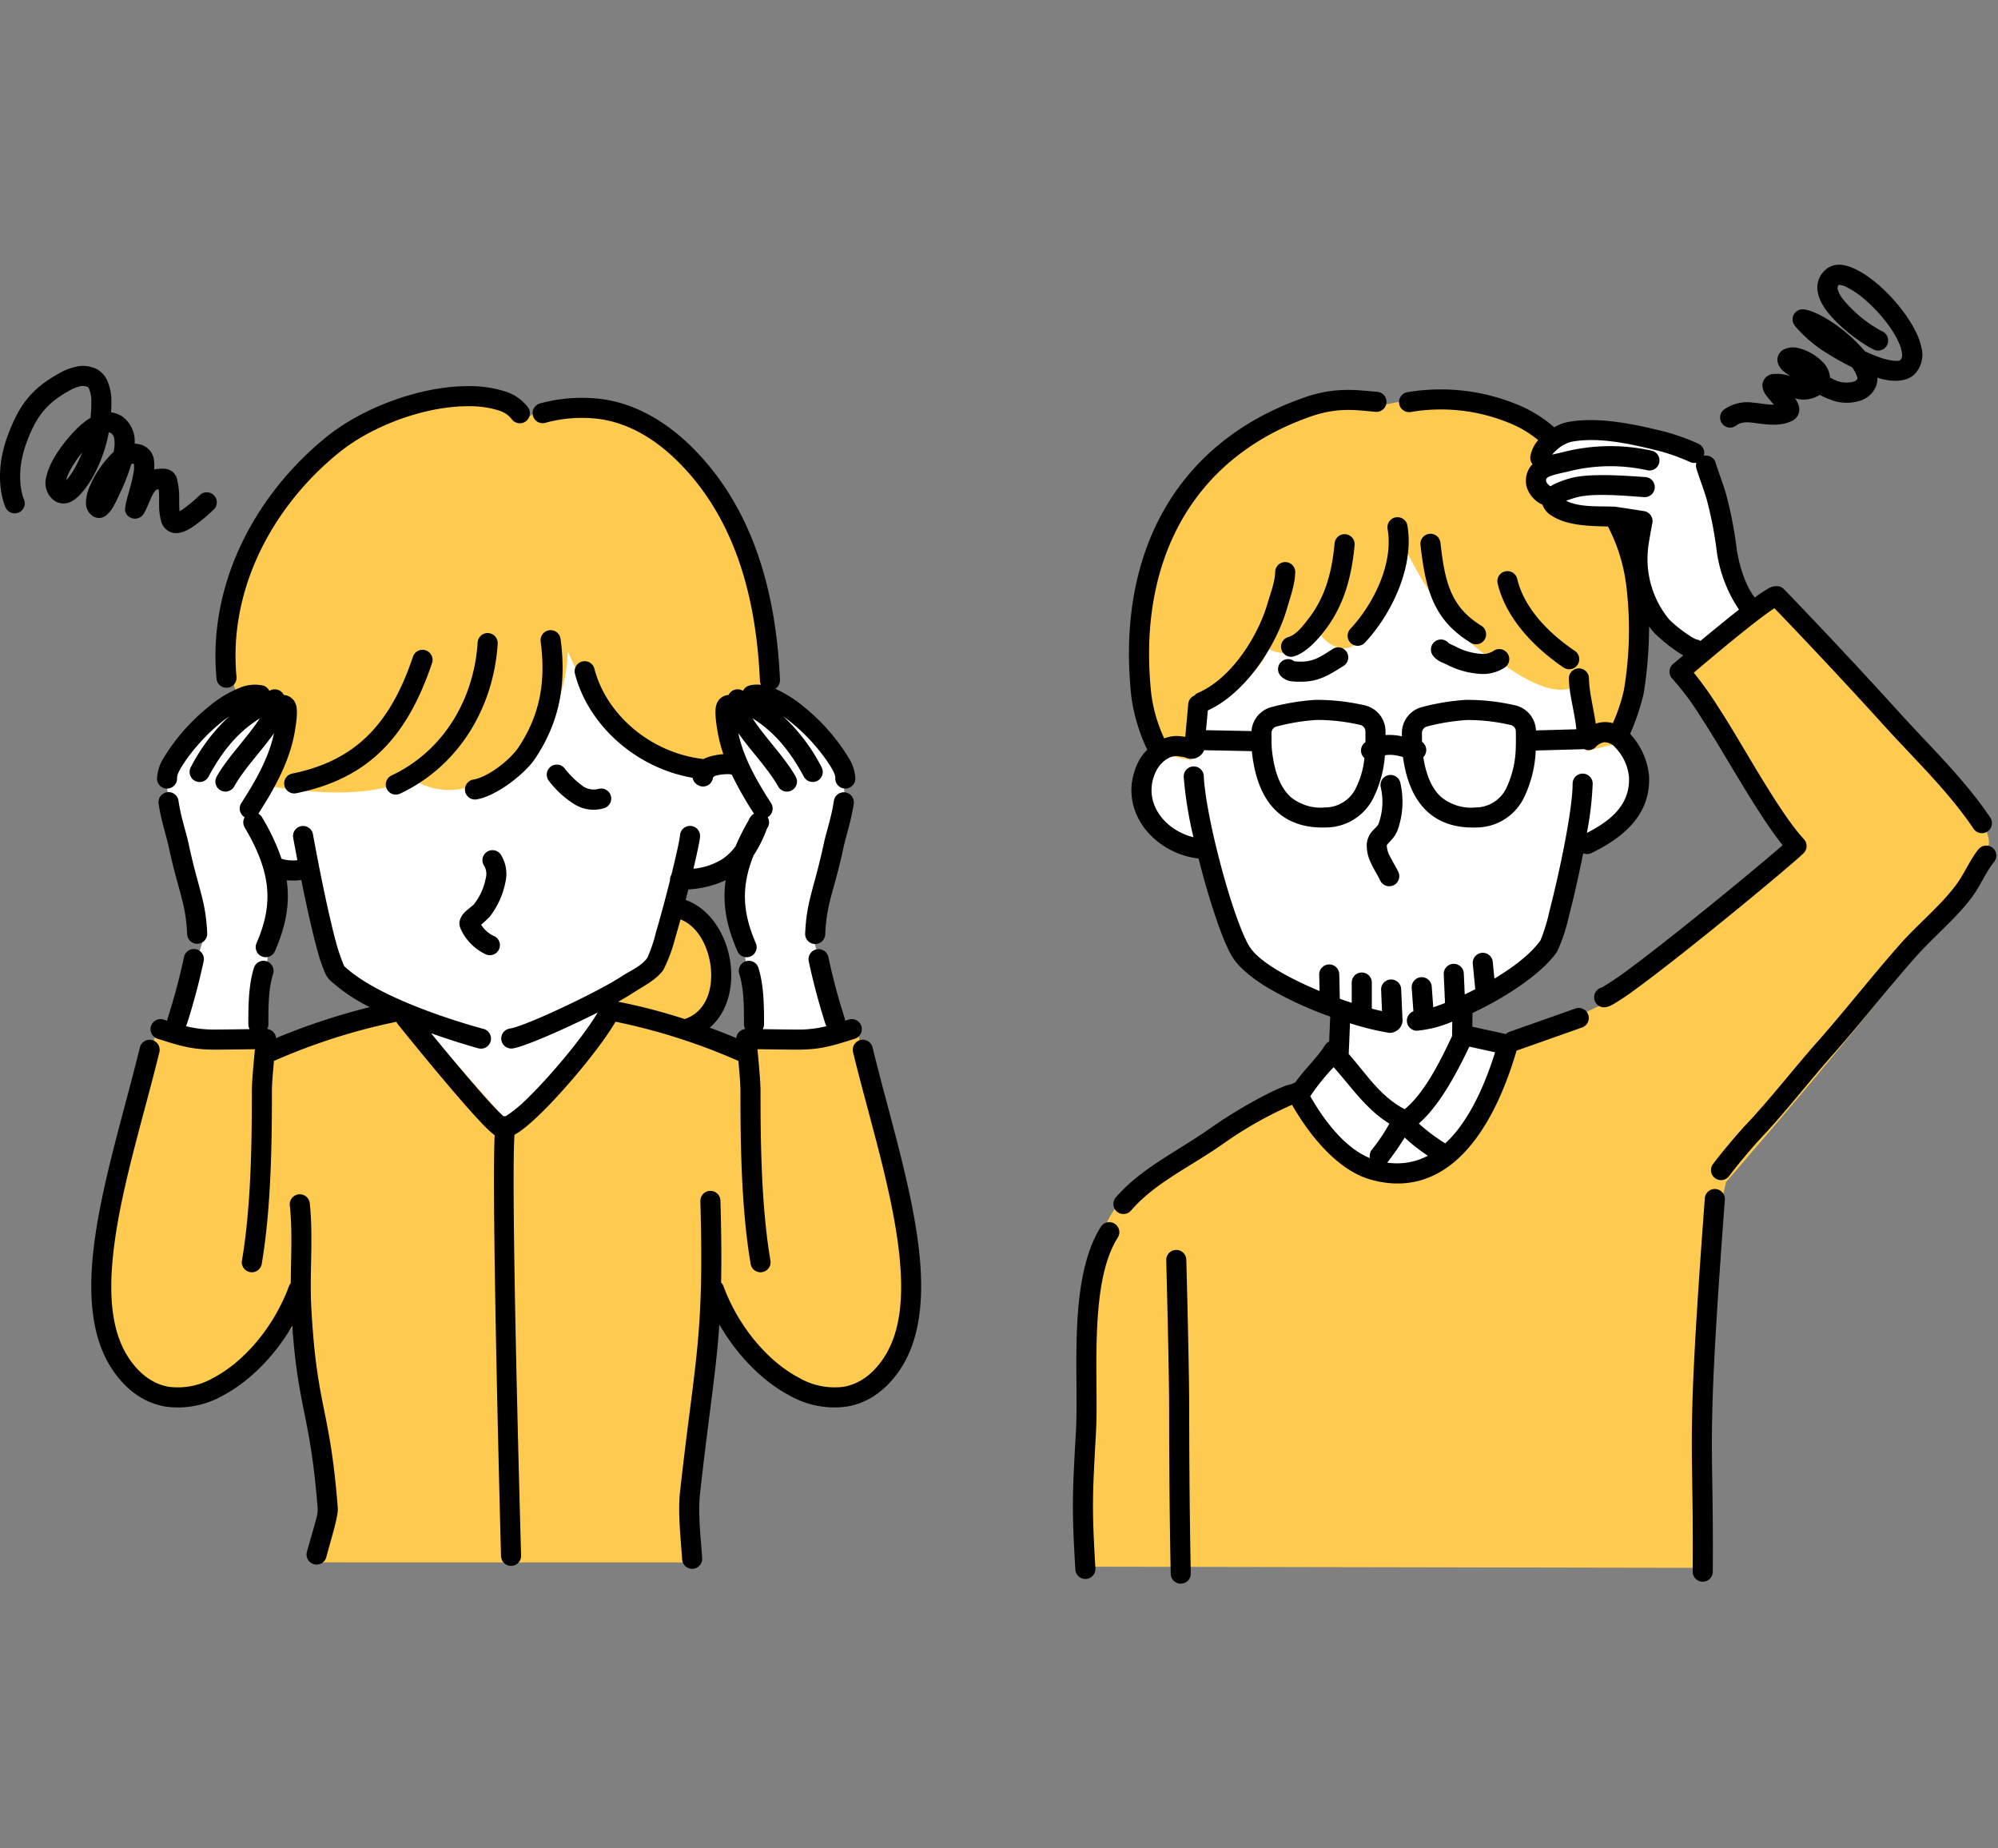
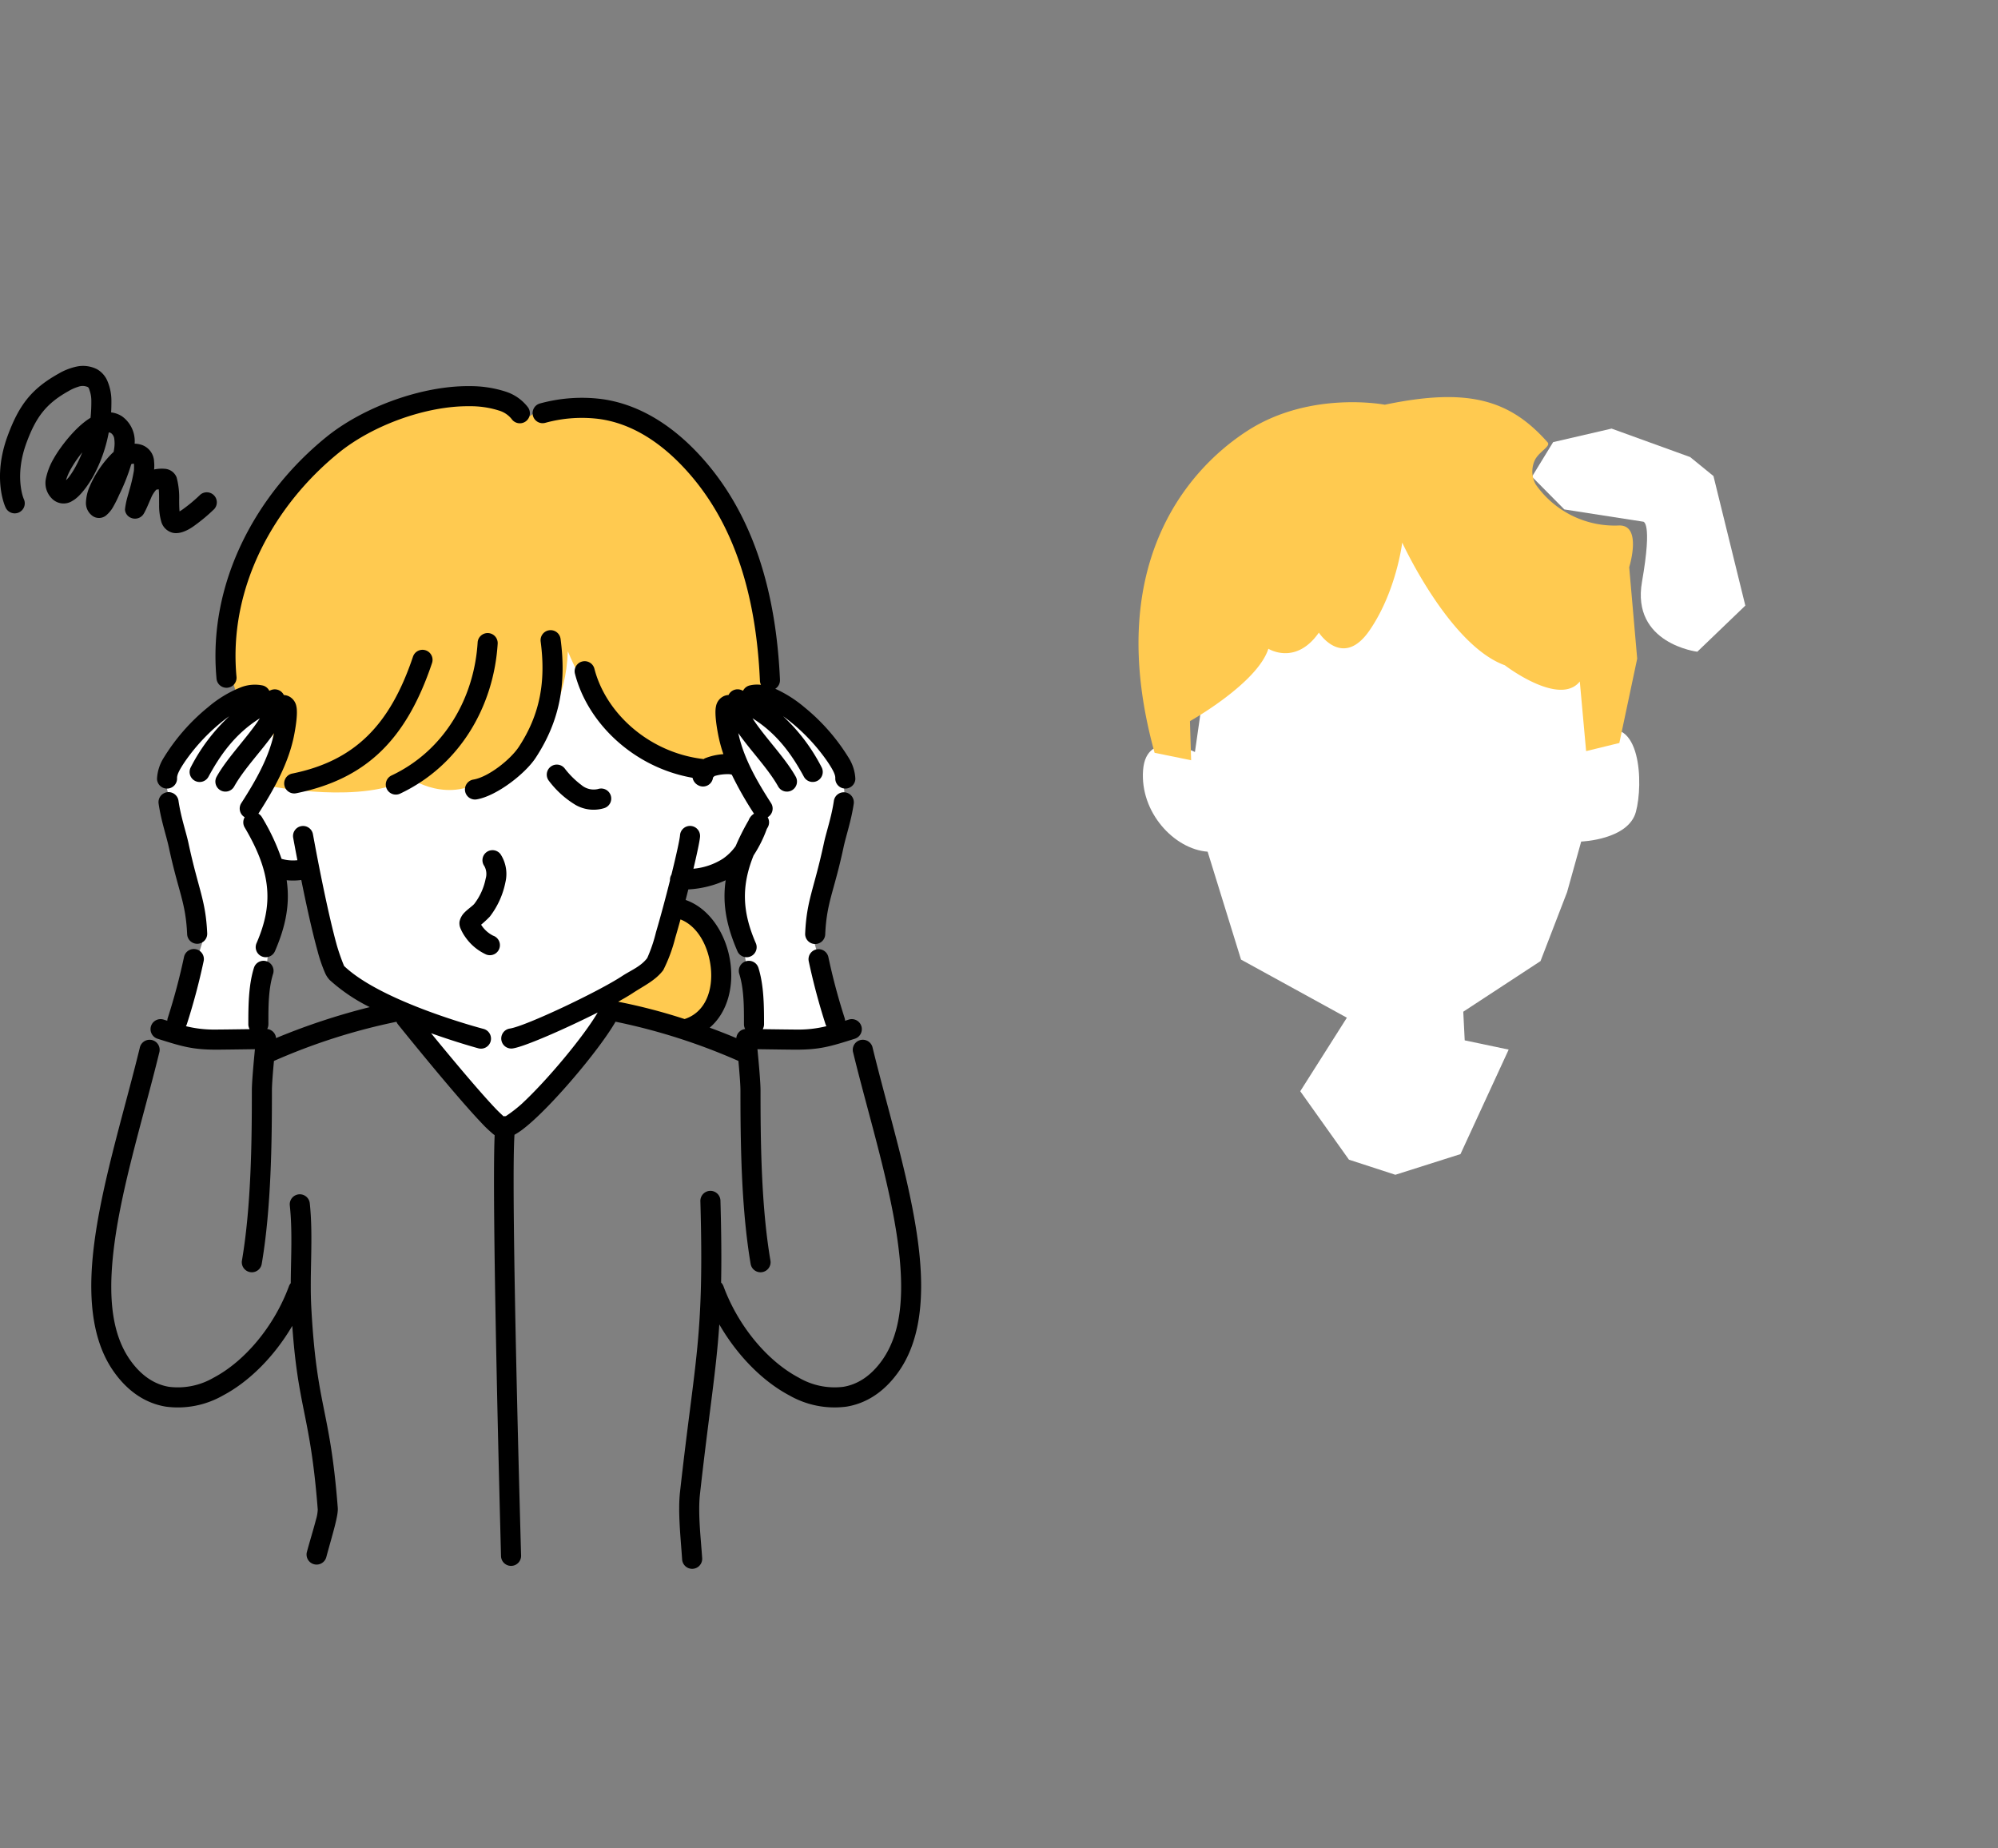
<svg xmlns="http://www.w3.org/2000/svg" width="400" height="370" viewBox="0 0 400 370">
  <rect x="0" y="0" width="400" height="370" fill="#808080" stroke="none" />
  <defs>
    <clipPath id="clip-path">
      <rect id="長方形_992" data-name="長方形 992" width="400" height="370" transform="translate(175 4825)" fill="#fff" stroke="#707070" stroke-width="1" />
    </clipPath>
    <clipPath id="clip-path-2">
      <rect id="長方形_53" data-name="長方形 53" width="399.661" height="263.965" fill="none" />
    </clipPath>
  </defs>
  <g id="message_3" transform="translate(-175 -4825)" clip-path="url(#clip-path)">
    <g id="グループ_354" data-name="グループ 354" transform="translate(175 4878)">
      <g id="グループ_353" data-name="グループ 353" clip-path="url(#clip-path-2)">
        <path id="パス_341" data-name="パス 341" d="M42.957,170.538,48.611,152.4l-7.143-31.237s7.314-15.422,15.588-16.821,11.424.172,8.929,5.83-4.967,11.375-4.967,11.375l9.626-1.988,24.064-34.47,37.048,1.2,21.033,6.986,17.66,16.048s10.566,8.05,5.269,21.164L171.1,152.158l5.289,18.746L160.3,172.814l-2.644-15.377-2.645-15.658,1.182-5.708-11.964,4-5.716,18.38-8.888,6.361-19.492,26.525L89.4,167.23l-13.713-7.5-4.925-21.816-7.138.145-2.119,19.07-.728,14.4Z" transform="translate(-8.129 -16.68)" fill="#fff" fill-rule="evenodd" />
        <path id="パス_342" data-name="パス 342" d="M295.015,109.331s-9.727-4.864-10.38,3.619,6.26,15.85,12.922,16.338l6.687,21.6,21.188,11.634L316.1,177.239l9.748,13.7,9.292,3.022,13.037-4.136,9.648-20.919-8.8-1.852-.29-5.735,15.464-10.13,5.319-13.8,2.826-10.13s9.421-.334,10.946-5.923,1.04-19.748-7.416-15.864L371.97,92.9,360.9,66.977l-30.086-6.769L299.442,78.543Z" transform="translate(-55.789 -11.803)" fill="#fff" fill-rule="evenodd" />
        <path id="パス_343" data-name="パス 343" d="M414.584,85.454s-13.246-1.6-11.075-13.991.191-12.047.191-12.047L387.963,56.97l-6.482-6.547,4.24-6.925,11.7-2.709,15.733,5.7,4.663,3.8,6.38,25.931Z" transform="translate(-74.782 -7.996)" fill="#fff" fill-rule="evenodd" />
        <path id="パス_344" data-name="パス 344" d="M116.354,37.6S100.9,26.851,78.437,42.8,54.188,79.419,58.5,92.762l7.509,1.665-.662,16.657s18.826,3.665,27.745-1.686c0,0,8,5.634,15.738-.3,0,0,15.223-5.86,15.957-25.057,0,0,10.718,27.393,28.432,23.929l5.576-1.88-1.649-11.181s8.6-1.317,9.011-6.89-5.346-24.2-8.761-32.406C154,47.442,130.819,25.63,116.354,37.6" transform="translate(-11.1 -6.677)" fill="#ffca50" fill-rule="evenodd" />
-         <path id="パス_345" data-name="パス 345" d="M36.42,189.665s-9.64,32.219-10.334,44.787S29.594,271.6,49.8,259.407s16.121-17.145,16.121-17.145l4.9,39.3-2.485,14.28h75.42l.559-12.358,3.358-42.371S163,271.93,177.615,261.788s10.423-17.538,10.344-18.268S176.729,189.2,176.729,189.2l-21.668,2.036-.127,4.278L126.92,184.144,107.74,208.781,87.966,186.406l-28.326,6.912Z" transform="translate(-5.1 -36.098)" fill="#ffca50" fill-rule="evenodd" />
        <path id="パス_346" data-name="パス 346" d="M165.016,160.9l-4.342,11.464-7.954,4.6-.1,3.415,14.688,4.1s8.1-2.471,7.749-8.323c-.136-2.3-1.171-8.993-3.072-11.443a9.616,9.616,0,0,0-6.967-3.812" transform="translate(-29.918 -31.542)" fill="#ffca50" fill-rule="evenodd" />
        <path id="パス_347" data-name="パス 347" d="M332.8,34.467s-14.922-2.885-27.485,5.222-28.8,27.6-18.586,64.461l7.315,1.488-.239-7.828s13.493-7.56,15.7-14.493c0,0,5.438,3.442,10.111-3.226,0,0,4.778,7.37,10.157-.465S336.3,62.064,336.3,62.064s9.431,20.545,20.543,24.56c0,0,10.886,8.367,15.011,3.253l1.263,13.934,6.651-1.626L383.344,85.3l-1.6-18.3s2.664-8.5-2.037-8.356a19.276,19.276,0,0,1-16.686-8.229,5.316,5.316,0,0,1-.081-5.02c.926-1.646,3.152-2.621,2.463-3.4-7.546-8.53-15.907-11.014-32.6-7.525" transform="translate(-55.577 -6.457)" fill="#ffca50" fill-rule="evenodd" />
-         <path id="パス_348" data-name="パス 348" d="M312.508,183.228s-27.611,10.958-35.9,21.353-5.935,36.03-6.435,52.149c-.117,3.795.211,20.09.211,20.09l123.268.231,2.765-67.93,2.086-9.286s52.936-60.757,52.652-68.1c-.377-9.76-41.369-49.017-41.369-49.017l-21.744,15.5,24.4,34.817s-34.616,33.128-39.369,31.557l-17.261,8.179s-6.4,23.436-16.552,25.212-11.787,2.635-26.747-14.75" transform="translate(-52.957 -16.214)" fill="#ffca50" fill-rule="evenodd" />
        <path id="パス_349" data-name="パス 349" d="M144.365,208.676c.092-4.526.053-9.786-.133-16.436a2.01,2.01,0,0,0-4.018.113c.776,27.583-1.045,31.009-4.076,58.256-.451,4.05.156,9.4.424,13.465a2.01,2.01,0,1,0,4.011-.265c-.255-3.853-.868-8.918-.441-12.755,1.835-16.5,3.226-24.35,3.875-34,3.578,6.2,8.671,11.39,14.061,14.227a18.2,18.2,0,0,0,11.445,2.221c3.773-.631,7.356-2.755,10.316-6.889,4.19-5.852,5.157-13.926,4.293-23.071-1.227-12.985-6.088-28.207-9.415-41.844a2.01,2.01,0,1,0-3.9.954c3.282,13.451,8.108,28.46,9.318,41.269.761,8.051.129,15.2-3.56,20.352-2.227,3.111-4.87,4.79-7.71,5.264a14.223,14.223,0,0,1-8.91-1.813c-6.355-3.345-12.186-10.4-15.106-18.32a1.991,1.991,0,0,0-.47-.732m7.991-119.65a6.359,6.359,0,0,0-2.3.129,2.006,2.006,0,0,0-1.3,1.056c-.106-.046-.212-.091-.319-.135a2.011,2.011,0,0,0-2.586.985,2.657,2.657,0,0,0-.951.228,2.8,2.8,0,0,0-1.56,2.04c-.351,1.524.257,4.726.392,5.462a28.8,28.8,0,0,0,1.086,4.113l-.023,0a12.268,12.268,0,0,0-3.7.839,2.3,2.3,0,0,0-.242.156,2.082,2.082,0,0,0-.228-.041C129.973,102.546,121.31,94.773,119,85.8a2.01,2.01,0,0,0-3.894,1c2.569,10,11.864,18.788,23.54,20.83a2.305,2.305,0,0,0,.1.332,2.163,2.163,0,0,0,1.1,1.2,2.011,2.011,0,0,0,2.9-1.591l.3-.289a8.97,8.97,0,0,1,2.082-.364,10.23,10.23,0,0,1,1.041,0,2.012,2.012,0,0,0,.335.086,70.781,70.781,0,0,0,4.448,7.811,2.705,2.705,0,0,0-1.033,1.2l-.046.125a47.329,47.329,0,0,0-2.6,5.174,10.421,10.421,0,0,1-2.573,2.531,13.164,13.164,0,0,1-5.873,1.987c.721-3.038,1.232-5.451,1.312-6.3a2.01,2.01,0,1,0-4-.375c-.091.974-.789,4.113-1.716,7.86a2,2,0,0,0-.293,1.14c0,.01,0,.02,0,.03-.87,3.46-1.894,7.285-2.8,10.347a29.935,29.935,0,0,1-1.755,5.178c-1.286,1.711-3.312,2.473-5.067,3.631-4.706,3.1-19.206,9.977-22.425,10.482a2.01,2.01,0,1,0,.622,3.971c2.37-.371,10.485-3.923,16.95-7.183-2.72,4.68-10.08,13.561-15.267,18.342a27.6,27.6,0,0,1-3.122,2.406,1.986,1.986,0,0,0-.449.035c-.434-.4-1.056-.98-1.6-1.551-3.492-3.673-9.238-10.59-12.916-15.085,5.319,1.9,9.443,3.015,9.443,3.015a2.01,2.01,0,1,0,1.031-3.885S76.535,152.61,68.887,145.3a40.9,40.9,0,0,1-1.452-4.14c-1.68-6.029-3.652-16.043-4.784-22.236a2.01,2.01,0,0,0-3.955.723c.246,1.343.531,2.865.843,4.484a8.411,8.411,0,0,1-3.171-.275,42.716,42.716,0,0,0-3.919-8.329,2,2,0,0,0-.72-.716c3.122-4.865,6.152-10.237,7.212-16.017.135-.736.743-3.939.392-5.462a2.8,2.8,0,0,0-1.561-2.04,2.657,2.657,0,0,0-.951-.228,2.011,2.011,0,0,0-2.586-.985c-.107.044-.213.089-.319.135a2.006,2.006,0,0,0-1.3-1.056,7.735,7.735,0,0,0-4.495.4,23.363,23.363,0,0,0-6.481,3.949,39.98,39.98,0,0,0-8.894,10.165,8.648,8.648,0,0,0-1.314,4.177,2.01,2.01,0,1,0,4.017-.154c-.03-.775.64-1.9,1.525-3.236a38.052,38.052,0,0,1,7.214-7.842c.566-.464,1.137-.9,1.705-1.3a37.018,37.018,0,0,0-7.688,10.181,2.01,2.01,0,1,0,3.534,1.916c2.279-4.2,5.249-8.552,10.286-11.691-2.495,3.856-6.492,7.823-8.65,11.682a2.01,2.01,0,0,0,3.509,1.963c1.973-3.529,5.5-7.143,7.981-10.682-1.069,5.055-3.808,9.735-6.555,14.012a2.011,2.011,0,0,0,.6,2.778l.077.047a2.01,2.01,0,0,0,0,2.05c5.356,9.062,5.773,15.317,2.371,23.162a2.01,2.01,0,1,0,3.688,1.6c2.172-5.006,3.041-9.456,2.346-14.2a12.6,12.6,0,0,0,2.926-.046c1.012,5.014,2.185,10.359,3.242,14.152a30.685,30.685,0,0,0,1.536,4.5,4.91,4.91,0,0,0,.928,1.387,35.094,35.094,0,0,0,8,5.407,131.962,131.962,0,0,0-18.757,6.2,2.009,2.009,0,0,0-1.774-1.821,2,2,0,0,0,.241-.954c0-3.265-.039-6.949.94-10.087a2.01,2.01,0,0,0-3.838-1.2c-1.094,3.511-1.119,7.627-1.122,11.28a2.013,2.013,0,0,0,.26.992c-2.644.037-6.05.083-6.788.08a23.285,23.285,0,0,1-5.963-.674,1.989,1.989,0,0,0,.178-.383,128.149,128.149,0,0,0,3.349-12.542,2.01,2.01,0,1,0-3.91-.929A124.469,124.469,0,0,1,33.6,155.664a2.019,2.019,0,0,0-.109.6l-.734-.232a2.01,2.01,0,1,0-1.214,3.833c4.984,1.579,6.991,2.167,11.626,2.187.843,0,5.15-.055,7.868-.095-.251,2.555-.617,6.58-.617,8.26,0,9.932-.113,23.062-1.984,34.047a2.01,2.01,0,0,0,3.963.675c1.909-11.2,2.041-24.593,2.041-34.722,0-1.215.2-3.705.407-5.908a121.387,121.387,0,0,1,24.528-7.84,2.01,2.01,0,0,0,.308.535S90.774,170.809,96.3,176.617a24.683,24.683,0,0,0,2.521,2.4c.071.055.141.105.208.152-.637,14.186,1.277,84.291,1.277,84.291a2.01,2.01,0,0,0,4.018-.113s-2.1-72.913-1.325-84.258a14.113,14.113,0,0,0,1.776-1.184c5.375-4.134,15.222-15.812,18.455-21.45a121.245,121.245,0,0,1,24.6,7.854c.2,2.2.407,4.694.407,5.908,0,10.129.133,23.518,2.041,34.722a2.01,2.01,0,0,0,3.963-.675c-1.872-10.985-1.984-24.115-1.984-34.047,0-1.68-.367-5.7-.617-8.26,2.718.039,7.025.1,7.868.095,4.635-.02,6.642-.608,11.627-2.187a2.01,2.01,0,0,0-1.214-3.833l-.735.232a2.019,2.019,0,0,0-.109-.6,124.466,124.466,0,0,1-3.241-12.165,2.01,2.01,0,1,0-3.911.929,128.155,128.155,0,0,0,3.349,12.542,1.992,1.992,0,0,0,.179.383,23.3,23.3,0,0,1-5.964.674c-.738,0-4.144-.043-6.788-.08a2,2,0,0,0,.26-.992c0-3.652-.027-7.769-1.122-11.28a2.01,2.01,0,0,0-3.838,1.2c.978,3.139.937,6.822.94,10.087a2,2,0,0,0,.241.954,2.009,2.009,0,0,0-1.774,1.821c-1.663-.7-3.458-1.405-5.328-2.087,3.386-2.886,4.708-7.642,4.221-12.377-.6-5.833-3.98-11.435-9.039-13.187.183-.707.364-1.413.54-2.11a20.767,20.767,0,0,0,7.479-1.839c-.695,4.743.176,9.192,2.347,14.2a2.01,2.01,0,1,0,3.688-1.6c-2.657-6.127-2.985-11.285-.449-17.567a25.343,25.343,0,0,0,2.651-5.309l.168-.287a2.01,2.01,0,0,0,0-2.05l.077-.047a2.011,2.011,0,0,0,.6-2.778c-2.747-4.277-5.485-8.957-6.555-14.012,2.481,3.538,6.008,7.153,7.981,10.682A2.01,2.01,0,0,0,159.3,107.4c-2.158-3.859-6.155-7.827-8.65-11.682,5.037,3.14,8.007,7.487,10.286,11.691a2.01,2.01,0,1,0,3.534-1.916,37.019,37.019,0,0,0-7.688-10.181c.568.4,1.139.839,1.706,1.3a38.07,38.07,0,0,1,7.213,7.842c.885,1.338,1.555,2.461,1.525,3.236a2.01,2.01,0,1,0,4.017.154,8.648,8.648,0,0,0-1.314-4.177,39.979,39.979,0,0,0-8.894-10.165,24.917,24.917,0,0,0-5.826-3.693,2.011,2.011,0,0,0,.942-1.794c-.751-16.834-5-33.455-16.78-45.714-5.15-5.358-11.527-9.485-18.911-10.484a31.679,31.679,0,0,0-12.334.877,2.01,2.01,0,1,0,1.079,3.872,27.548,27.548,0,0,1,10.716-.766c6.482.877,12.031,4.583,16.551,9.287,11.1,11.547,14.956,27.252,15.663,43.108a2,2,0,0,0,.219.829m-93.841,128.3c1.2,16.924,3.618,17.691,5.1,36.778a8.1,8.1,0,0,1-.377,2.1c-.449,1.771-1.166,4.049-1.794,6.392a2.01,2.01,0,0,0,3.883,1.041c1.126-4.2,2.422-8.229,2.3-9.846-1.57-20.235-4.2-19.833-5.3-40.063-.38-6.965.426-13.987-.307-20.924a2.01,2.01,0,0,0-4,.422c.546,5.162.224,10.372.189,15.57a2.018,2.018,0,0,0-.359.613c-2.92,7.917-8.75,14.975-15.106,18.32a14.223,14.223,0,0,1-8.91,1.813c-2.84-.474-5.483-2.153-7.71-5.264-3.689-5.153-4.321-12.3-3.56-20.352,1.21-12.809,6.036-27.818,9.318-41.269a2.01,2.01,0,1,0-3.9-.954c-3.328,13.637-8.188,28.859-9.415,41.844-.863,9.145.1,17.219,4.293,23.071,2.96,4.134,6.543,6.258,10.316,6.889a18.2,18.2,0,0,0,11.445-2.221c5.313-2.8,10.338-7.877,13.907-13.962m77.708-81.343c-.355,1.3-.709,2.547-1.048,3.693a31.351,31.351,0,0,1-2.4,6.457c-1.567,2.085-3.927,3.16-6.068,4.571-.769.507-1.782,1.1-2.961,1.757a113.357,113.357,0,0,1,13.3,3.466c4.288-1.4,5.695-5.919,5.25-10.243-.428-4.158-2.546-8.334-6.079-9.7m-39.9,1.051a22.787,22.787,0,0,0,1.733-1.611,16.591,16.591,0,0,0,3.131-6.91,7.232,7.232,0,0,0-.986-5.586,2.01,2.01,0,0,0-3.233,2.389,3.264,3.264,0,0,1,.259,2.5,12.141,12.141,0,0,1-2.285,5.06c-.317.388-1.311,1.065-1.9,1.672a3.628,3.628,0,0,0-1.049,1.868,2.626,2.626,0,0,0,.114,1.162,8.575,8.575,0,0,0,1,1.868A10.279,10.279,0,0,0,97.327,143a2.01,2.01,0,1,0,1.4-3.767,6.01,6.01,0,0,1-2.409-2.2M31.754,112.8c.5,3.44,1.542,6.392,2.056,8.79,1.926,8.984,3.366,10.894,3.659,17.391a2.01,2.01,0,0,0,4.015-.18c-.3-6.74-1.745-8.733-3.743-18.053-.5-2.327-1.52-5.19-2.008-8.53a2.01,2.01,0,0,0-3.978.583m135.19-.583c-.49,3.34-1.511,6.2-2.009,8.53-2,9.32-3.441,11.313-3.743,18.053a2.01,2.01,0,0,0,4.016.18c.292-6.5,1.733-8.406,3.658-17.391.514-2.4,1.551-5.35,2.056-8.79a2.01,2.01,0,0,0-3.977-.583m-47.209-2.341a3.808,3.808,0,0,1-3.331-.792,17.434,17.434,0,0,1-3.392-3.376,2.01,2.01,0,0,0-3.117,2.538,18.825,18.825,0,0,0,5.366,4.837,7.265,7.265,0,0,0,5.655.635,2.01,2.01,0,1,0-1.181-3.842M108.243,80.385c1.035,7.861-.065,14.49-4.366,21.044-1.647,2.508-6.036,6.027-9.094,6.555a2.01,2.01,0,1,0,.683,3.961c3.931-.677,9.656-5.085,11.773-8.311,4.862-7.408,6.162-14.889,4.991-23.774a2.01,2.01,0,1,0-3.985.525m-12.622.162c-.693,11.12-6.662,21.64-17.253,26.627a2.01,2.01,0,0,0,1.712,3.637c11.958-5.632,18.77-17.46,19.553-30.015a2.01,2.01,0,0,0-4.013-.25M82.685,83.368c-4.618,13.754-11.7,20.883-24.214,23.423a2.01,2.01,0,0,0,.8,3.939c14.009-2.842,22.057-10.69,27.226-26.083a2.01,2.01,0,0,0-3.811-1.279m23.006-49.907a9.1,9.1,0,0,0-4.449-3.13,23.026,23.026,0,0,0-7.191-1.1c-9.554-.111-21.317,4.183-28.719,10.184C51.181,50.887,41.593,68.695,43.34,87.707a2.01,2.01,0,1,0,4-.368c-1.622-17.655,7.379-34.147,20.52-44.8C74.6,37.077,85.308,33.152,94,33.252a18.789,18.789,0,0,1,5.882.863A5.116,5.116,0,0,1,102.42,35.8a2.01,2.01,0,1,0,3.271-2.336M18.13,35.566c-3.164,1.9-6.26,6.149-7.364,8.137a13.127,13.127,0,0,0-1.579,4.055,4.356,4.356,0,0,0,1.161,3.93,3.265,3.265,0,0,0,4.214.469c1.784-1,3.619-3.994,4.118-4.919a29.4,29.4,0,0,0,3.093-8.746.985.985,0,0,1,.484.166,1.637,1.637,0,0,1,.629,1.2,6.371,6.371,0,0,1-.014,1.764q-.049.392-.126.79-.135.112-.269.232A21.319,21.319,0,0,0,18,49.214a8.833,8.833,0,0,0-.8,3.459,3.2,3.2,0,0,0,1.1,2.361,2.252,2.252,0,0,0,3.1-.064,6.046,6.046,0,0,0,1.212-1.495,24.155,24.155,0,0,0,1.249-2.491,38.917,38.917,0,0,0,2.418-6.13,1.308,1.308,0,0,1,.535-.1,8.392,8.392,0,0,1-.007,1.39,31.976,31.976,0,0,1-.933,4c-.167.654-.378,1.294-.532,1.95a14.735,14.735,0,0,0-.322,1.831,1.906,1.906,0,0,0,1.206,1.669,2.035,2.035,0,0,0,2.6-.908c.54-.945.937-2.011,1.4-3.026a5.636,5.636,0,0,1,1.07-1.708l.481-.074c.106.945.062,2.048.08,3.066a11.589,11.589,0,0,0,.447,3.475,3.179,3.179,0,0,0,2.187,2.143c.925.25,2.459.086,4.608-1.532a34.936,34.936,0,0,0,3.789-3.189A2.01,2.01,0,0,0,40.051,51a30.943,30.943,0,0,1-3.365,2.821,7.508,7.508,0,0,1-.738.481l-.008-.072c-.061-.656-.063-1.412-.072-2.181a15.683,15.683,0,0,0-.511-4.556,2.732,2.732,0,0,0-2.43-1.72,7.413,7.413,0,0,0-2.073.14,7.959,7.959,0,0,0-.006-1.569A3.671,3.671,0,0,0,28.394,41a5,5,0,0,0-1.441-.252,6.121,6.121,0,0,0-2.469-5.435,4.969,4.969,0,0,0-2.236-.822q.072-1.272.053-2.579a10.06,10.06,0,0,0-.775-3.654,4.9,4.9,0,0,0-2.106-2.414,6.2,6.2,0,0,0-3.983-.549,12.21,12.21,0,0,0-3.748,1.459c-5.42,3.03-7.893,6.3-10.149,12.4C-1.647,47.773,1.1,53.479,1.1,53.479A2.01,2.01,0,1,0,4.751,51.8s-1.946-4.476.56-11.252c1.864-5.042,3.861-7.781,8.34-10.284a9.121,9.121,0,0,1,2.022-.907,2.525,2.525,0,0,1,1.887.051c.25.129.309.486.416.8a6.062,6.062,0,0,1,.306,1.757,31.1,31.1,0,0,1-.153,3.6m-1.661,6.917a23.656,23.656,0,0,0-2.188,3.17,10.735,10.735,0,0,0-1.031,2.3l-.029.112a6.139,6.139,0,0,0,.566-.613,16.936,16.936,0,0,0,1.358-2.125,25.969,25.969,0,0,0,1.325-2.845" transform="translate(0 -4.937)" fill-rule="evenodd" />
-         <path id="パス_350" data-name="パス 350" d="M285.856,199.3s.576,21.725.578,29.427c0,19.628.319,33.272.319,33.272a2.01,2.01,0,1,0,4.018-.092s-.314-13.607-.318-33.181c0-7.729-.58-29.532-.58-29.532a2.01,2.01,0,1,0-4.018.106m107.825-12.433c-3.864,51.8-2.22,45.9-2.426,74.721a2.01,2.01,0,0,0,4.02.028c.205-28.717-1.436-22.834,2.414-74.451a2.01,2.01,0,1,0-4.009-.3m-120.921,5.715c-2.668,4.216-3.943,9.968-4.493,16.112-.778,8.719-.125,18.24-.49,24.81-.693,12.518-.868,15.1-.114,27.677a2.01,2.01,0,1,0,4.013-.241c-.741-12.369-.566-14.906.116-27.214.362-6.535-.3-16,.48-24.675.486-5.45,1.519-10.58,3.885-14.32a2.01,2.01,0,1,0-3.4-2.149M360.325,35.105a6.351,6.351,0,0,0-1.576,3.349,2,2,0,0,0,.444,1.472,4.365,4.365,0,0,0-.652.812,4.861,4.861,0,0,0-.465,3.922,5.741,5.741,0,0,0,2.613,3.117,2.028,2.028,0,0,0,.472.216,4.3,4.3,0,0,0,2.049,2.357c3.074,1.894,7.426,1.945,11.084,2.049A34.906,34.906,0,0,1,377.9,63.779a72.687,72.687,0,0,1-.416,21.34,35.495,35.495,0,0,1-2.211,6.642,5.746,5.746,0,0,0-2.16-.188,5.812,5.812,0,0,0-1.274.281c-.42-3.018-1.307-6.273-1.359-9.066a2.01,2.01,0,1,0-4.019.076c.059,3.122,1.188,6.828,1.5,10.119l-8.09.227a5.355,5.355,0,0,0-4.306-5.053,42.726,42.726,0,0,0-9.706-1.063,46.151,46.151,0,0,0-8.872,1.458l-.034.01a5.366,5.366,0,0,0-3.922,5.272c0,.183,0,.367,0,.552a12.09,12.09,0,0,0-3.27-.25c0-.228,0-.455-.006-.679a5.355,5.355,0,0,0-4.31-5.3,42.726,42.726,0,0,0-9.706-1.063,46.152,46.152,0,0,0-8.872,1.458l-.035.01a5.366,5.366,0,0,0-3.908,4.779l-9.106-.179.361-3.947c7.574-3.465,13.7-12.97,15.849-20.406.681-2.36,1.587-4.766,1.657-7.257a2.01,2.01,0,0,0-4.018-.113c-.06,2.154-.913,4.216-1.5,6.256-1.894,6.565-7.213,15.106-13.941,17.99a1.986,1.986,0,0,0-.744.551l-.01,0a2.048,2.048,0,0,0-.427.25,2.022,2.022,0,0,0-.651.862,2.048,2.048,0,0,0-.13.552l-.6,6.6A14.2,14.2,0,0,0,288,94.325a6.853,6.853,0,0,0-2.551.482,30.365,30.365,0,0,1-2.587-8.858c-2.811-26,7.729-47.241,32.147-55.651,5.469-1.883,9.41-1.122,12.774-.859a2.01,2.01,0,0,0,.312-4.008c-3.793-.3-8.229-1.057-14.4,1.067-26.322,9.066-37.864,31.861-34.834,59.884a35.512,35.512,0,0,0,3.195,10.685,9.749,9.749,0,0,0-1.909,2.677c-4.258,9.057,2.862,18,12.185,19.118,2.026,8.028,4.677,16.137,6.619,19.464,1.247,2.137,3.864,4.365,7.24,6.4a74.131,74.131,0,0,0,12.491,5.771l-.21,5a2,2,0,0,0-.856.763c-1.546,2.5-4.125,4.824-5.88,7.363a4.457,4.457,0,0,1-1.593.573c-4.238,1.5-11.356,5.755-14.935,8.28-7.316,5.162-14.356,8.324-19.442,14.213a2.01,2.01,0,1,0,3.043,2.627c4.879-5.651,11.7-8.6,18.716-13.555a78.075,78.075,0,0,1,13.516-7.611c3.458,6.047,9.074,13.093,15.729,14.968,13.583,3.826,23.546-6.578,29.19-25.7.01-.036.02-.072.029-.108l13.122-4.638a2.01,2.01,0,0,0-1.339-3.791L354.55,153.55a2,2,0,0,0-.716.439l-6.7-1.469.031-2.744c6.478-3.05,13.769-7.728,16.932-12.263a35.086,35.086,0,0,0,2.367-7.1c.935-3.582,1.984-8.159,2.861-12.616a2.006,2.006,0,0,0,1.666-.042c6.331-3.078,11.911-7.641,11.523-15.435a14.314,14.314,0,0,0-3.79-8.412l.006-.016a46.394,46.394,0,0,0,2.728-8.171A87.267,87.267,0,0,0,382.526,72.4q.467.634.987,1.246a32.97,32.97,0,0,0,5.273,4.21q.291.182.572.335c-1.264,1.066-2.053,1.741-2.053,1.741a2.009,2.009,0,0,0-.155,2.9,54.271,54.271,0,0,1,5.869,7.918c4.253,6.418,11.077,19.028,16.242,25.432-5.179,4.545-23,19.186-31.92,25.669-2,1.452-4.14,2.736-4.3,2.829a2.01,2.01,0,0,0,.855,3.926,5.332,5.332,0,0,0,1.478-.6,49.163,49.163,0,0,0,4.325-2.9c10.256-7.451,32.044-25.52,33.8-27.374a2.01,2.01,0,0,0,.016-2.75c-5.159-5.564-12.621-19.611-17.153-26.45a68.968,68.968,0,0,0-4.895-6.877C395.1,78.568,404.09,71,407.615,68.75,414.6,76,422.851,84.827,429.461,92.128c6.131,6.773,12.9,13.167,18.006,20.735a2.01,2.01,0,1,0,3.332-2.248c-5.209-7.725-12.1-14.271-18.358-21.185-6.941-7.667-15.681-17.014-22.892-24.466a2.078,2.078,0,0,0-1.231-.625,3.276,3.276,0,0,0-1.913.457,26.2,26.2,0,0,0-2.721,1.821c-1.87-2.344-3.122-6.438-3.611-9.641a80.293,80.293,0,0,0-2.18-11.215c-.412-1.466-1.63-4.709-2.041-6.117a2.012,2.012,0,0,0-2.373-1.4,2.012,2.012,0,0,0-1.068-2.411,43.14,43.14,0,0,0-7.036-2.5c-5.522-1.355-13.179-3.07-19.374-1.8a9.135,9.135,0,0,0-2.475,1,25.955,25.955,0,0,0-7.456-4.579,40.224,40.224,0,0,0-21.971-2.44,2.01,2.01,0,1,0,.748,3.95,36.012,36.012,0,0,1,19.676,2.2,21.837,21.837,0,0,1,5.8,3.443m38.213,147.314c1.412-1.909,4.671-5.8,6.289-7.512,5.006-5.3,9.537-11.2,14.385-16.681,5.682-6.418,10.953-13.217,16.655-19.647,3.615-4.076,7.975-7.588,11.261-11.945,1.66-2.2,2.762-5,4.46-7.1a2.01,2.01,0,1,0-3.124-2.53c-1.725,2.131-2.858,4.972-4.546,7.21-3.222,4.273-7.514,7.7-11.059,11.7-5.7,6.431-10.975,13.231-16.657,19.65-4.82,5.444-9.322,11.313-14.3,16.586-1.7,1.8-5.117,5.879-6.6,7.883a2.01,2.01,0,0,0,3.233,2.389m-64.949-7.72a52.774,52.774,0,0,1-3.373,4.87c-.038.051-.077.1-.119.146a13.205,13.205,0,0,0,8.142-1.37,35.362,35.362,0,0,1-4.649-3.646m-14.217-14.086a45.094,45.094,0,0,0-4.683,5.814c2.75,4.8,6.884,10.345,11.951,12.394a2.008,2.008,0,0,1,.343-1.643,36.08,36.08,0,0,0,3.548-5.263c-4.662-2.861-7.665-7.409-11.159-11.3m27.163-4.11c-2.365,4.971-5.863,11.709-10.108,15.393a36,36,0,0,0,5.286,3.971,22.962,22.962,0,0,0,2.691-2.98c2.926-3.834,5.342-9.025,7.291-15.253Zm23.548-42.785c4.563-2.338,8.7-5.533,8.417-11.2a9.87,9.87,0,0,0-2.7-5.85,2.932,2.932,0,0,0-2.269-1.1,2.981,2.981,0,0,0-1.719.987,2.012,2.012,0,0,1-2.259.4l-9.714.273c0,.052-.006.1-.009.143a24.043,24.043,0,0,1-2.311,9.2,10.631,10.631,0,0,1-9.566,6.062c-3.669.121-7.046-.71-9.7-3.074-2.4-2.138-4.253-5.6-5-11.043-.449-.114-.895-.217-1.339-.3a6.019,6.019,0,0,0-2.273-.031,23.1,23.1,0,0,1-2.241,8.381,10.631,10.631,0,0,1-9.566,6.062c-3.669.121-7.046-.71-9.7-3.074-2.541-2.266-4.473-6.021-5.124-12.04-.006-.051-.011-.1-.016-.162l-9.558-.188a2.731,2.731,0,0,1-3.8,1.421c-.325-.055-1.454-.247-1.7-.251-1.766-.025-3.429,1.566-4.155,3.11-2.805,5.967,1.6,11.682,7.529,13.143a78.733,78.733,0,0,1-1.955-12.1,2.01,2.01,0,0,1,4.015-.192c.4,8.332,5.765,28.374,9.049,34,1.355,2.322,4.838,4.6,8.935,6.687,1.655.843,3.413,1.643,5.2,2.381l-.071-3.255a2.01,2.01,0,1,1,4.019-.088l.107,4.9c.8.286,1.6.556,2.386.81V143.68a2.01,2.01,0,0,1,4.02,0v5.227c.711.185,1.4.348,2.045.489l-.184-4.231a2.01,2.01,0,0,1,4.017-.174l.279,6.438a2.595,2.595,0,0,1-2.74,2.315,57.426,57.426,0,0,1-7.782-1.914l-.258,6.142c3.4,3.852,6.236,8.425,11.049,10.982.05.027.1.055.145.085,4.09-3.324,7.306-9.993,9.5-14.659l.032-2.876a22.963,22.963,0,0,1-7.11,1.82,2.01,2.01,0,0,1-.666-3.893l-.337-4.639a2.01,2.01,0,1,1,4.009-.292l.3,4.13c.722-.232,1.514-.52,2.356-.853l-.256-5.756a2.01,2.01,0,0,1,4.016-.178l.187,4.214c.7-.329,1.4-.676,2.11-1.04l-.494-5.045a2.01,2.01,0,1,1,4-.392l.324,3.312c3.848-2.307,7.362-5,9.236-7.681a34.075,34.075,0,0,0,1.774-5.812c2.023-7.746,4.65-20.332,4.65-25.532a2.01,2.01,0,1,1,4.02,0,66.352,66.352,0,0,1-1.162,9.851m-40.07,2.507a2.906,2.906,0,0,1,.162-.243c.18-.229.392-.449.6-.671a6.557,6.557,0,0,0,1.368-2.014,16.974,16.974,0,0,0,.6-9.553,2.01,2.01,0,1,0-3.928.852,12.939,12.939,0,0,1-.433,7.282c-.206.546-.807.949-1.216,1.439A4.528,4.528,0,0,0,326,115.91a7.893,7.893,0,0,0,.724,3.595c.572,1.331,1.425,2.6,1.946,3.712a2.01,2.01,0,1,0,3.64-1.705c-.433-.923-1.1-1.958-1.637-3.045a4.768,4.768,0,0,1-.664-2.24m-4.271-20.669c0-.641,0-1.38-.007-2.078q0-.025,0-.051a1.336,1.336,0,0,0-1.078-1.33l-.021,0a38.115,38.115,0,0,0-8.68-.986,41.929,41.929,0,0,0-8.075,1.334,1.347,1.347,0,0,0-.951,1.32c0,.016,0,.031,0,.047,0,1.251.014,2.647.084,3.283.507,4.7,1.821,7.705,3.8,9.473a9.469,9.469,0,0,0,6.888,2.056,6.841,6.841,0,0,0,6.146-3.923,17.559,17.559,0,0,0,1.693-5.953,2.013,2.013,0,0,1,.2-3.187m11.581,3c.607,3.869,1.844,6.434,3.611,8.011a9.47,9.47,0,0,0,6.888,2.056,6.84,6.84,0,0,0,6.146-3.923,19.8,19.8,0,0,0,1.855-7.614c.043-.59.046-2.181.03-3.6,0-.017,0-.034,0-.051a1.336,1.336,0,0,0-1.078-1.33l-.021,0a38.115,38.115,0,0,0-8.68-.986A41.927,41.927,0,0,0,338,92.442a1.347,1.347,0,0,0-.951,1.32c0,.016,0,.031,0,.047,0,.56,0,1.15.013,1.688a2.009,2.009,0,0,1,.263,3.057m-4.3-4.721v0Zm-21.5-14.439a2.01,2.01,0,0,0-2.728,2.943,3.646,3.646,0,0,0,2.028,1.027,12.167,12.167,0,0,0,1.96.093c3.548.046,5.74-1.38,8.574-3.168a2.01,2.01,0,1,0-2.146-3.4c-2.129,1.344-3.711,2.582-6.376,2.548-.337,0-1.1-.034-1.312-.043m30.918-3.607a2.01,2.01,0,0,0-3.257,2.352,4.112,4.112,0,0,0,1.446,1.25c.467.255,1.009.441,1.4.649a16.812,16.812,0,0,0,6.659,1.855,7.813,7.813,0,0,0,5.031-1.347,2.01,2.01,0,0,0-2.407-3.22,3.819,3.819,0,0,1-2.464.55,12.482,12.482,0,0,1-4.948-1.4c-.387-.2-1.325-.63-1.463-.693m9.775-11.932c1.718,7.094,7.541,12.956,13.192,16.772a2.01,2.01,0,1,0,2.25-3.332c-4.883-3.3-10.05-8.257-11.535-14.387a2.01,2.01,0,1,0-3.906.946m-32.648-8.178c-.494,5.5-1.747,10.672-5.185,15.112-1.009,1.3-2.416,3.256-4.076,3.738a2.01,2.01,0,1,0,1.119,3.861c2.4-.7,4.675-3.251,6.135-5.137,3.923-5.067,5.446-10.935,6.01-17.213a2.01,2.01,0,0,0-4-.36m10.6-2.788c1.21,6.973-2.832,15.03-7.447,19.988a2.01,2.01,0,1,0,2.942,2.739c5.388-5.787,9.878-15.275,8.467-23.415a2.01,2.01,0,1,0-3.961.687m6.58,3.174c1.027,9.071,2.638,15.08,10.112,19.639a2.01,2.01,0,0,0,2.094-3.431c-6.285-3.833-7.347-9.033-8.211-16.66a2.01,2.01,0,0,0-3.994.453M392,39.619a2.007,2.007,0,0,1-1.3-.14,38.484,38.484,0,0,0-6.288-2.24c-5.022-1.232-11.976-2.922-17.61-1.77a7.264,7.264,0,0,0-3.088,1.881,5.969,5.969,0,0,0-.593.658c.786-.2,1.549-.347,2.145-.5a38.168,38.168,0,0,1,17.766-.3,2.01,2.01,0,0,1-.879,3.923,34.142,34.142,0,0,0-15.884.265c-.778.2-1.876.381-2.894.705-.567.18-1.157.322-1.417.743-.148.24-.143.882.831,1.5q.267-.177.567-.339a18.525,18.525,0,0,1,3.277-1.238c3.778-1.126,11.231-.531,15.107-.271a2.01,2.01,0,1,1-.269,4.01c-3.511-.236-10.267-.908-13.689.113-.478.143-1.2.351-1.873.628,2.77,1.356,6.55,1.051,9.536,1.163.539.02,6.084.907,6.084.907a2.009,2.009,0,0,1,1.651,2.364s-.786,4.041-.877,5.29a19,19,0,0,0,4.268,14.059,27.8,27.8,0,0,0,4.348,3.41c.374.234.913.494,1.031.552a1.992,1.992,0,0,1,.855.3c2.389-1.985,5.206-4.295,7.714-6.265a27.767,27.767,0,0,1-4.423-11.45,76.762,76.762,0,0,0-2.076-10.735c-.409-1.457-1.62-4.676-2.029-6.074A2,2,0,0,1,392,39.619m28.476-35.59a1.979,1.979,0,0,1,.273,0,4.191,4.191,0,0,1,1.113.344A17.433,17.433,0,0,1,426.211,7.4c2.775,2.5,5.455,5.869,6.535,8.746a6.1,6.1,0,0,1,.42,1.758,1.359,1.359,0,0,1-.311,1.128c-.266.252-.691.214-1.166.19a11.729,11.729,0,0,1-3.15-.736c-.928-.327-1.88-.73-2.808-1.166a31.582,31.582,0,0,0-6.273-5.624c-2.417-1.653-4.746-2.68-6.027-2.772a1.9,1.9,0,0,0-1.585.584,1.946,1.946,0,0,0-.593,1.536,2.025,2.025,0,0,0,.181.742,4.348,4.348,0,0,0,.483.684,27.275,27.275,0,0,0,4.985,4.446,56.8,56.8,0,0,0,6.252,3.607,7.082,7.082,0,0,1,.878,1.528c.133.342.292.646.13.9a1.565,1.565,0,0,1-.847.49,5.616,5.616,0,0,1-4.093-.625q-.235-.109-.466-.225a5.04,5.04,0,0,0-1.618-3.266,10.293,10.293,0,0,0-4.874-2.686,4.3,4.3,0,0,0-2.584.219,2.4,2.4,0,0,0-1.306,1.34,2.294,2.294,0,0,0-.087,1.422,3.679,3.679,0,0,0,1.281,1.8,13.449,13.449,0,0,0,1.248.875,8.744,8.744,0,0,0-3.48-.432,2.362,2.362,0,0,0-1.751,1.059,2.266,2.266,0,0,0-.354,1.592,3.9,3.9,0,0,0,.8,1.72c.33.434.932,1.15,1.474,1.783-.2,0-.4-.007-.6-.019-1.177-.068-2.376-.3-3.542-.395a8.033,8.033,0,0,0-5.809,1.362,2.01,2.01,0,1,0,2.421,3.209c1.222-.922,2.685-.631,4.156-.442,2.392.306,4.823.589,7-.478a2.513,2.513,0,0,0,1.249-1.28,2.6,2.6,0,0,0,.146-1.621,4.965,4.965,0,0,0-.8-1.635,5.986,5.986,0,0,0,4.964-.672,16.551,16.551,0,0,0,2.148.953,8.73,8.73,0,0,0,5.789.247,4.984,4.984,0,0,0,3.326-2.93,4.416,4.416,0,0,0,.264-1.707c.388.12.77.224,1.142.311,2.669.624,4.937.289,6.262-.965a5.58,5.58,0,0,0,1.421-5.386c-.717-3.7-4.28-8.678-8.136-12.153-2.716-2.447-5.59-4.11-7.644-4.37a4.119,4.119,0,0,0-3.5,1.022c-1.825,1.734-1.962,3.95-.83,6.313,1.831,3.822,7.674,8.172,10.553,9.591a2.01,2.01,0,0,0,1.778-3.606,25.874,25.874,0,0,1-7.976-6.537,5.918,5.918,0,0,1-.954-1.76,1.017,1.017,0,0,1,.152-1.04" transform="translate(-52.374 0)" fill-rule="evenodd" />
      </g>
    </g>
  </g>
</svg>